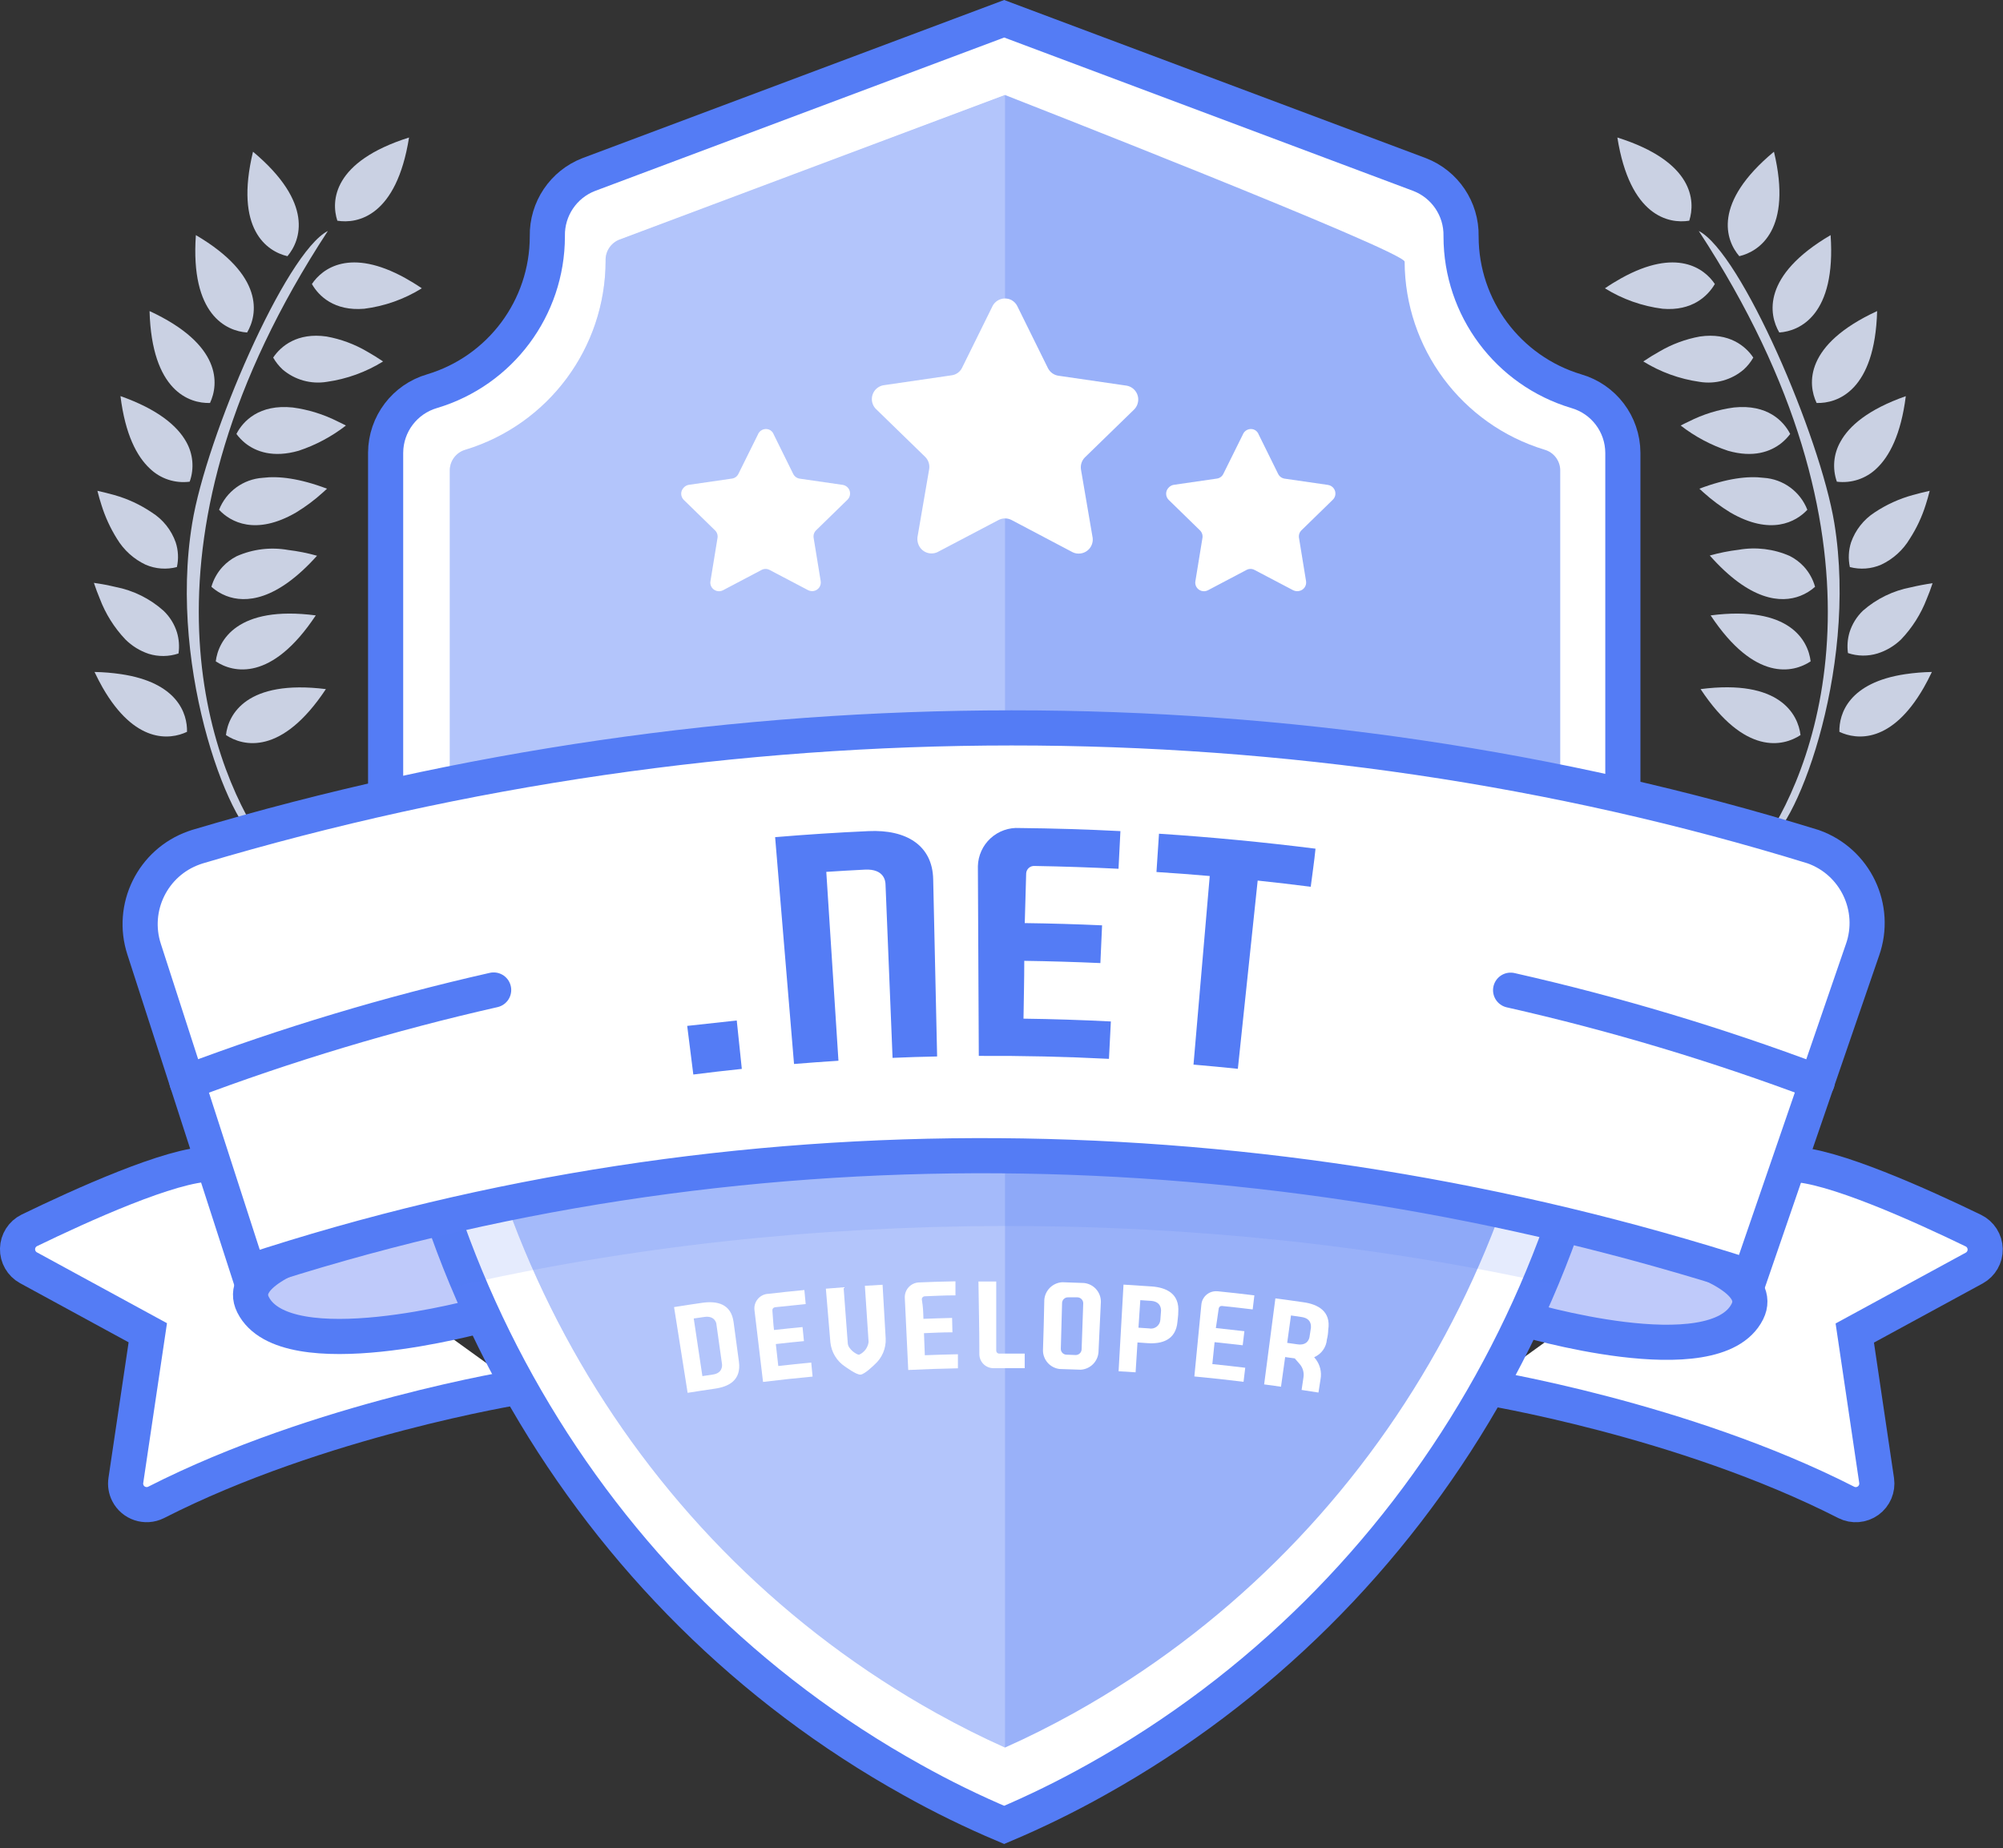
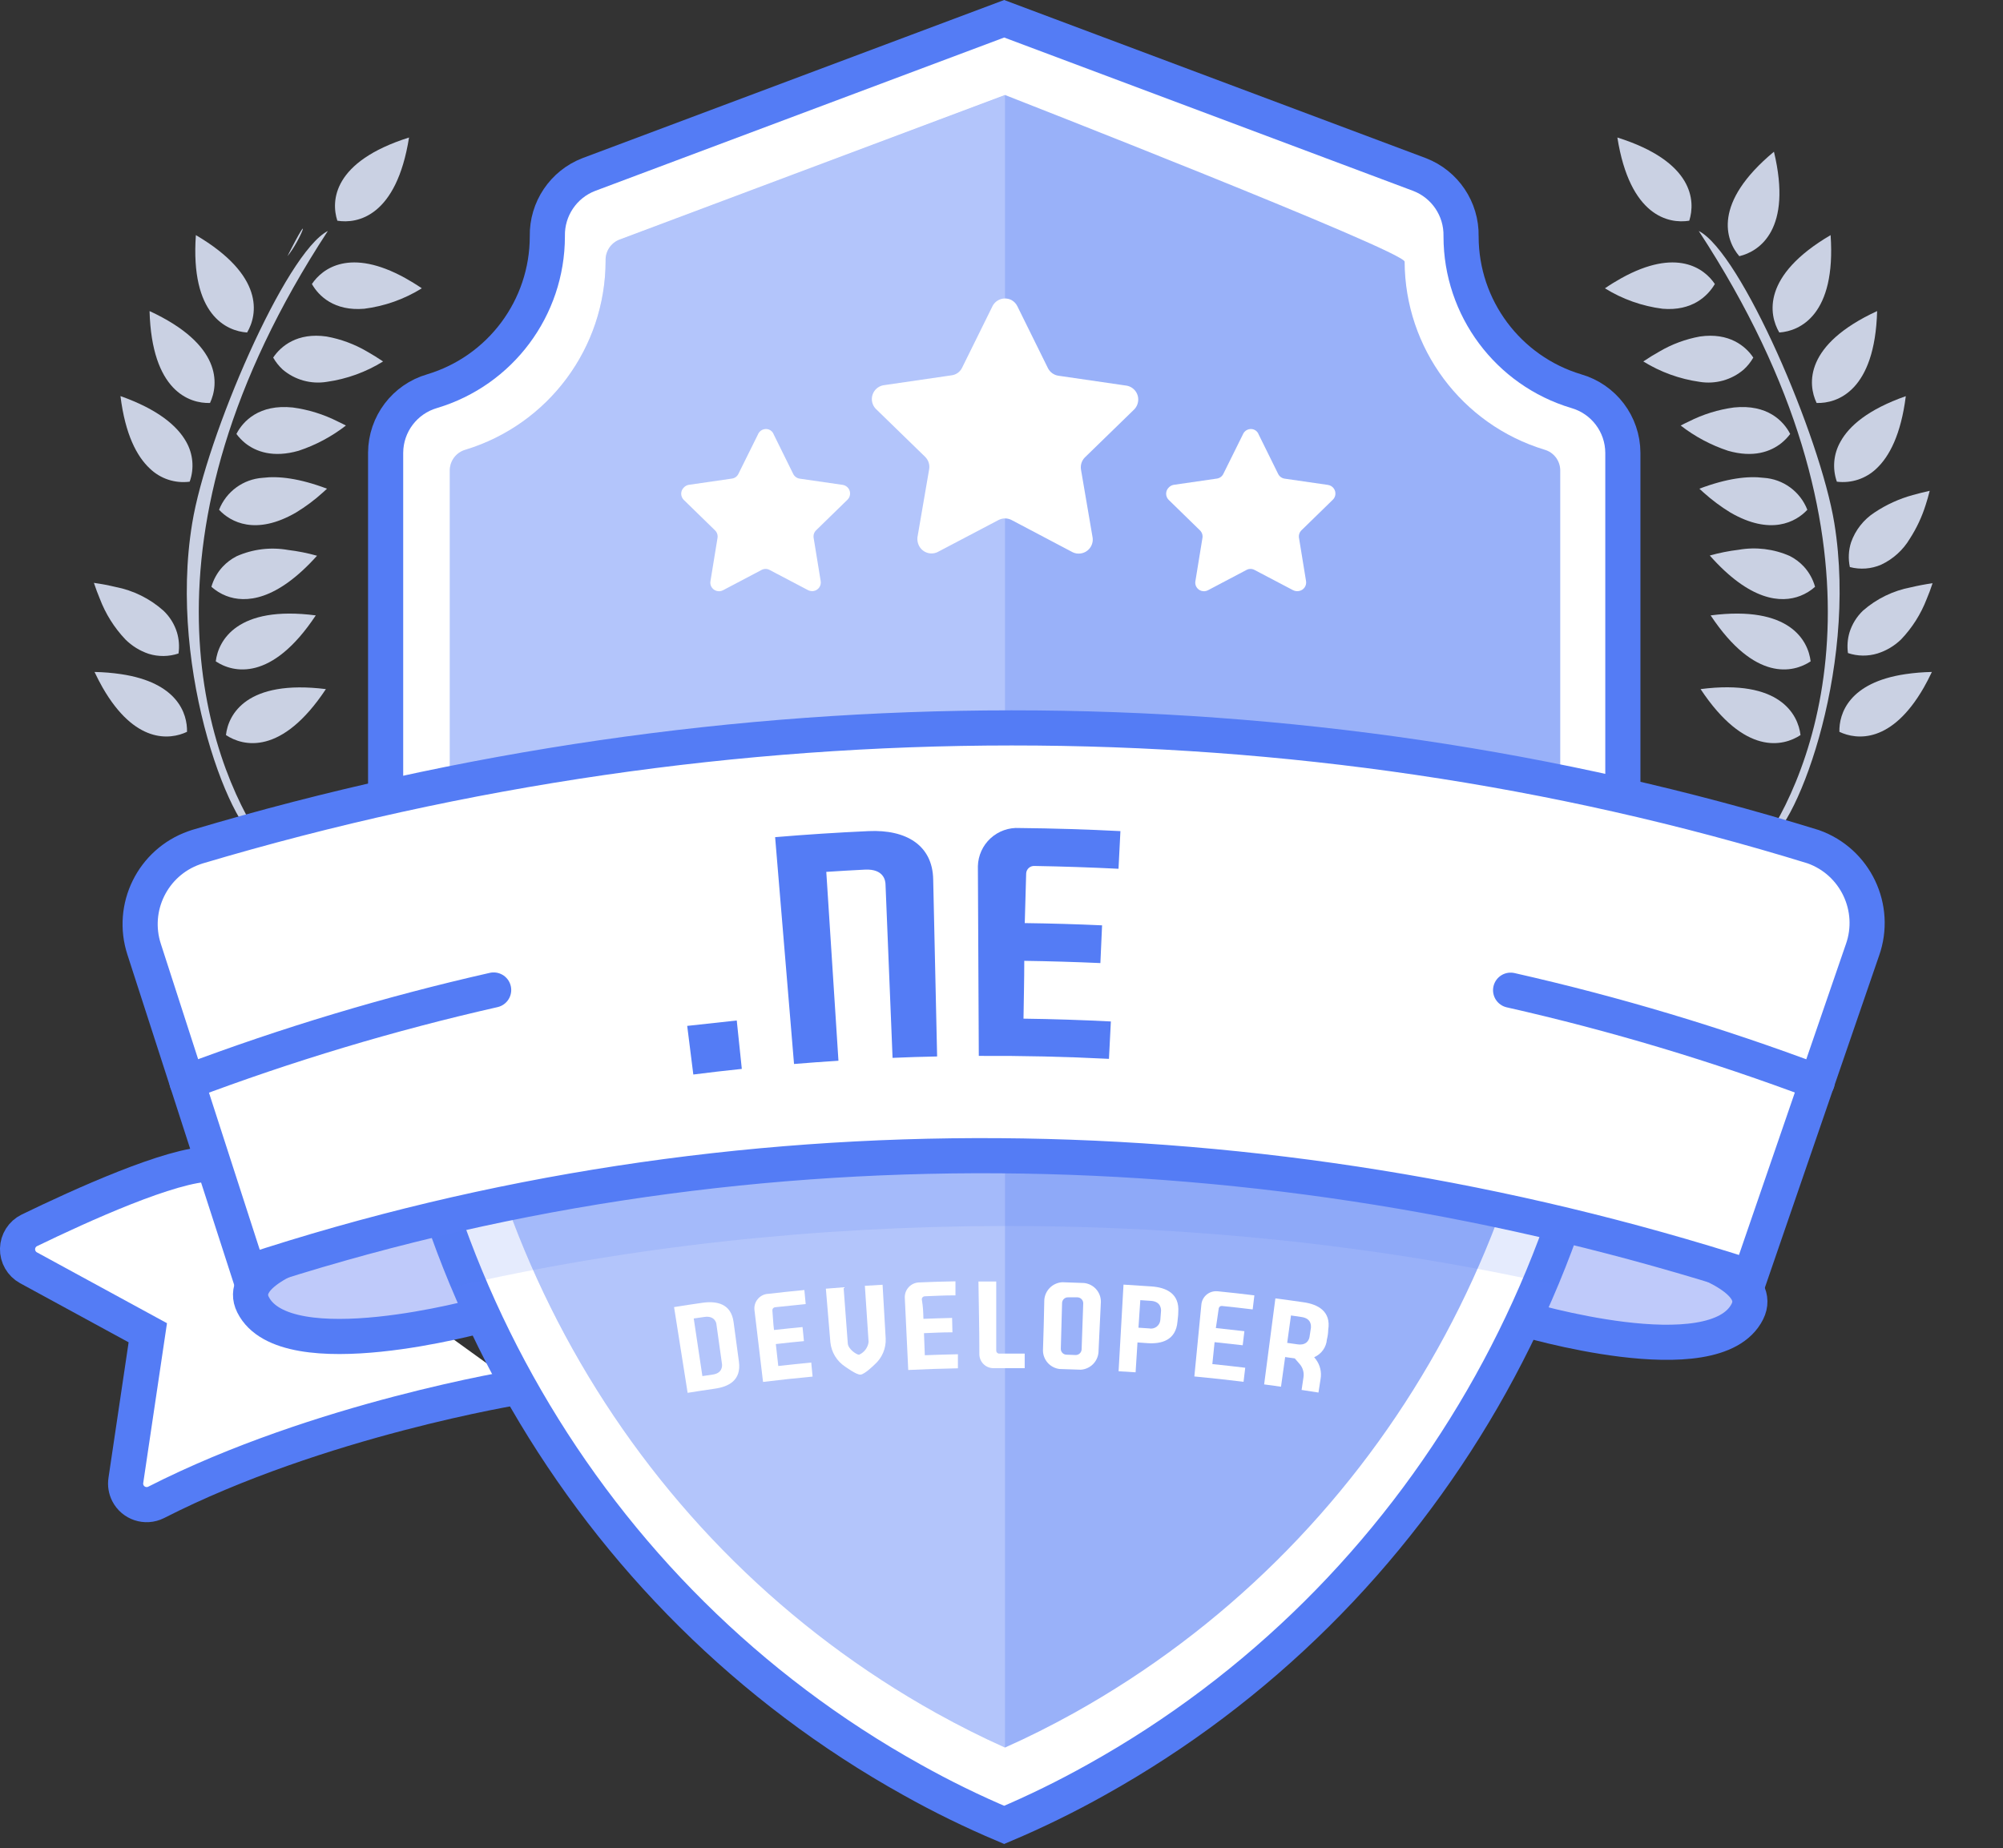
<svg xmlns="http://www.w3.org/2000/svg" width="285px" height="263px" viewBox="0 0 285 263" version="1.1">
  <rect x="0" y="0" width="285" height="263" fill="#333333" stroke="none" />
  <title>net dev</title>
  <desc>Created with Sketch.</desc>
  <g id="Page-1" stroke="none" stroke-width="1" fill="none" fill-rule="evenodd">
    <g id="net-dev" transform="translate(2, 2)" fill-rule="nonzero">
-       <path d="M209,195.38 C209,195.38 237.43,199.94 260.71,211.82 C261.708,212.319 262.901,212.222 263.806,211.569 C264.711,210.916 265.178,209.815 265.02,208.71 L261.91,187.71 L278.91,178.46 C279.89,177.921 280.489,176.882 280.464,175.764 C280.438,174.645 279.793,173.634 278.79,173.14 C271.48,169.59 258.48,163.71 252.91,163.71" id="Shape" stroke="#547CF5" stroke-width="5" fill="#FFFFFF" />
      <path d="M71.9,195.38 C71.9,195.38 43.48,199.94 20.2,211.82 C18.73,212.547 16.948,211.959 16.2,210.5 C15.913,209.936 15.811,209.295 15.91,208.67 L19.03,187.67 L2.05,178.42 C1.07,177.881 0.471,176.842 0.496,175.724 C0.522,174.605 1.167,173.594 2.17,173.1 C9.48,169.55 22.42,163.67 28,163.67" id="Shape" stroke="#547CF5" stroke-width="5" fill="#FFFFFF" />
      <path d="M61.48,171.15 C61.48,171.15 30,175.67 34,183.67 C38.62,192.9 66.5,185.17 66.5,185.17 L61.48,171.15 Z" id="Shape" stroke="#547CF5" stroke-width="5" fill="#BFCAFA" />
      <path d="M219.48,172.15 C219.48,172.15 250.63,176.65 246.63,184.65 C242.01,193.88 214.63,185.65 214.63,185.65 L219.48,172.15 Z" id="Shape" stroke="#547CF5" stroke-width="5" fill="#BFCAFA" />
      <path d="M259,72.45 C257,60.18 245.74,33.95 239.71,30.87 C268.36,74.64 256.91,106.18 248.99,117.87 C253,117.45 262.48,93.79 259,72.45 Z" id="Shape" fill="#CAD1E3" />
      <path d="M259.72,102.15 C262.18,103.32 267.14,103.83 271.72,95.87 C272.11,95.19 272.49,94.45 272.88,93.63 C271.621,93.654 270.366,93.757 269.12,93.94 C261.07,95.13 259.66,99.56 259.72,102.15 Z" id="Shape" fill="#CAD1E3" />
      <path d="M264.73,70.93 C263.171,71.939 261.993,73.437 261.38,75.19 C261.019,76.325 260.96,77.535 261.21,78.7 C262.685,79.088 264.248,78.972 265.65,78.37 C267.353,77.574 268.778,76.285 269.74,74.67 C270.706,73.172 271.467,71.551 272,69.85 C272.2,69.23 272.39,68.58 272.57,67.85 C271.71,68.043 270.91,68.243 270.17,68.45 C268.235,68.98 266.399,69.817 264.73,70.93 Z" id="Shape" fill="#CAD1E3" />
      <path d="M263.07,84.91 C262.183,85.762 261.526,86.825 261.16,88 C260.879,88.953 260.804,89.955 260.94,90.94 C262.31,91.401 263.79,91.419 265.17,90.99 C266.419,90.593 267.558,89.911 268.5,89 C270.081,87.343 271.318,85.388 272.14,83.25 C272.43,82.56 272.72,81.81 272.98,81 C271.86,81.16 270.84,81.36 269.91,81.58 C267.373,82.058 265.011,83.208 263.07,84.91 Z" id="Shape" fill="#CAD1E3" />
      <path d="M228.13,17.57 C229.91,28.8 235.45,29.88 238.36,29.41 C239.25,26.6 239,21 228.13,17.57 Z" id="Shape" fill="#CAD1E3" />
      <path d="M245.48,34.46 C248.35,33.78 253.06,30.65 250.41,19.59 C241.63,26.89 243.53,32.2 245.48,34.46 Z" id="Shape" fill="#CAD1E3" />
      <path d="M256.48,55.35 C259.42,55.44 264.78,53.64 265.09,42.27 C254.73,47.05 255.2,52.67 256.48,55.35 Z" id="Shape" fill="#CAD1E3" />
      <path d="M254.19,102.61 C253.84,99.68 251.25,94.61 239.97,96.07 C246.25,105.55 251.73,104.24 254.19,102.61 Z" id="Shape" fill="#CAD1E3" />
      <path d="M251.17,45.32 C254.11,45.12 259.26,42.81 258.47,31.46 C248.66,37.22 249.67,42.78 251.17,45.32 Z" id="Shape" fill="#CAD1E3" />
      <path d="M259.88,60.85 C258.886,62.584 258.696,64.665 259.36,66.55 C261.426,66.81 263.498,66.122 265,64.68 C266.83,62.96 268.48,59.85 269.17,54.38 C263.82,56.26 261.11,58.61 259.88,60.85 Z" id="Shape" fill="#CAD1E3" />
      <path d="M246.11,50.59 C246.649,50.098 247.108,49.524 247.47,48.89 C246.39,47.27 244.04,45.29 239.88,45.89 C237.838,46.258 235.877,46.986 234.09,48.04 C233.36,48.45 232.6,48.91 231.82,49.44 C234.258,50.949 236.982,51.937 239.82,52.34 C242.072,52.714 244.375,52.074 246.11,50.59 Z" id="Shape" fill="#CAD1E3" />
      <path d="M242,38.42 C240.5,36.18 236.55,33.24 228.71,37.58 C227.96,38 227.18,38.47 226.36,39.03 C228.853,40.577 231.649,41.57 234.56,41.94 C238.78,42.3 241,40.12 242,38.42 Z" id="Shape" fill="#CAD1E3" />
      <path d="M251.48,61.05 C251.945,60.673 252.362,60.24 252.72,59.76 C251.78,57.92 249.47,55.5 244.72,55.99 C242.479,56.29 240.305,56.966 238.29,57.99 C237.91,58.17 237.53,58.35 237.14,58.56 C239.163,60.131 241.439,61.345 243.87,62.15 C247.48,63.19 249.94,62.28 251.48,61.05 Z" id="Shape" fill="#CAD1E3" />
      <path d="M254.16,82.8 C254.931,82.498 255.642,82.061 256.26,81.51 C255.962,80.442 255.418,79.459 254.67,78.64 C254.097,78.023 253.42,77.512 252.67,77.13 C250.385,76.12 247.851,75.811 245.39,76.24 C244.001,76.407 242.627,76.681 241.28,77.06 C247,83.52 251.41,83.87 254.16,82.8 Z" id="Shape" fill="#CAD1E3" />
      <path d="M255.16,70.55 C254.149,67.952 251.722,66.176 248.94,66 C246.69,65.72 243.72,66.07 239.8,67.55 L240.38,68.08 C241.566,69.149 242.848,70.106 244.21,70.94 C249.94,74.26 253.53,72.3 255.16,70.55 Z" id="Shape" fill="#CAD1E3" />
      <path d="M255.63,92.12 C255.28,89.19 252.68,84.12 241.4,85.58 C247.69,95.06 253.17,93.76 255.63,92.12 Z" id="Shape" fill="#CAD1E3" />
      <path d="M25.35,72.45 C27.35,60.18 38.62,33.95 44.65,30.87 C16,74.64 27.45,106.18 35.37,117.87 C31.31,117.45 21.82,93.79 25.35,72.45 Z" id="Shape" fill="#CAD1E3" />
      <path d="M24.61,102.15 C22.15,103.32 17.19,103.83 12.61,95.87 C12.22,95.19 11.84,94.45 11.45,93.63 C12.709,93.653 13.965,93.756 15.21,93.94 C23.26,95.13 24.67,99.56 24.61,102.15 Z" id="Shape" fill="#CAD1E3" />
-       <path d="M19.6,70.93 C21.183,71.924 22.382,73.426 23,75.19 C23.371,76.324 23.43,77.536 23.17,78.7 C21.695,79.087 20.132,78.971 18.73,78.37 C17.031,77.568 15.607,76.281 14.64,74.67 C13.699,73.165 12.956,71.545 12.43,69.85 C12.23,69.23 12.04,68.58 11.86,67.85 C12.72,68.043 13.52,68.243 14.26,68.45 C16.161,68.986 17.964,69.823 19.6,70.93 Z" id="Shape" fill="#CAD1E3" />
      <path d="M21.26,84.91 C22.154,85.759 22.815,86.823 23.18,88 C23.47,88.972 23.545,89.996 23.4,91 C22.027,91.461 20.544,91.479 19.16,91.05 C17.91,90.633 16.773,89.931 15.84,89 C14.253,87.328 13.016,85.356 12.2,83.2 C11.92,82.533 11.64,81.783 11.36,80.95 C12.49,81.11 13.5,81.31 14.43,81.53 C16.97,82.021 19.329,83.189 21.26,84.91 Z" id="Shape" fill="#CAD1E3" />
      <path d="M56.2,17.57 C54.42,28.8 48.88,29.88 46,29.41 C45.08,26.6 45.35,21 56.2,17.57 Z" id="Shape" fill="#CAD1E3" />
-       <path d="M38.9,34.46 C36,33.78 31.33,30.65 34,19.59 C42.71,26.89 40.8,32.2 38.9,34.46 Z" id="Shape" fill="#CAD1E3" />
+       <path d="M38.9,34.46 C42.71,26.89 40.8,32.2 38.9,34.46 Z" id="Shape" fill="#CAD1E3" />
      <path d="M27.88,55.35 C24.94,55.44 19.59,53.64 19.28,42.27 C29.6,47.05 29.14,52.67 27.88,55.35 Z" id="Shape" fill="#CAD1E3" />
      <path d="M30.15,102.61 C30.48,99.67 33.09,94.67 44.37,96.07 C38.09,105.55 32.6,104.24 30.15,102.61 Z" id="Shape" fill="#CAD1E3" />
      <path d="M33.16,45.32 C30.22,45.12 25.07,42.81 25.87,31.46 C35.67,37.22 34.66,42.78 33.16,45.32 Z" id="Shape" fill="#CAD1E3" />
      <path d="M24.48,60.85 C25.476,62.584 25.663,64.667 24.99,66.55 C22.909,66.825 20.816,66.133 19.31,64.67 C17.47,62.95 15.82,59.84 15.14,54.37 C20.48,56.26 23.22,58.61 24.48,60.85 Z" id="Shape" fill="#CAD1E3" />
      <path d="M38.22,50.59 C37.686,50.095 37.231,49.522 36.87,48.89 C37.95,47.27 40.3,45.29 44.46,45.89 C46.502,46.258 48.463,46.986 50.25,48.04 C50.97,48.45 51.73,48.91 52.51,49.44 C50.074,50.952 47.349,51.94 44.51,52.34 C42.258,52.711 39.957,52.071 38.22,50.59 Z" id="Shape" fill="#CAD1E3" />
      <path d="M42.38,38.42 C43.88,36.18 47.83,33.24 55.67,37.58 C56.42,38 57.2,38.47 58.02,39.03 C55.529,40.58 52.731,41.573 49.82,41.94 C45.56,42.3 43.34,40.12 42.38,38.42 Z" id="Shape" fill="#CAD1E3" />
      <path d="M32.87,61.05 C32.41,60.67 31.997,60.237 31.64,59.76 C32.58,57.92 34.89,55.5 39.64,55.99 C41.881,56.29 44.055,56.966 46.07,57.99 C46.45,58.17 46.83,58.35 47.22,58.56 C45.197,60.131 42.921,61.345 40.49,62.15 C36.87,63.19 34.4,62.28 32.87,61.05 Z" id="Shape" fill="#CAD1E3" />
      <path d="M30.18,82.8 C29.409,82.498 28.698,82.061 28.08,81.51 C28.382,80.453 28.926,79.48 29.67,78.67 C30.243,78.053 30.92,77.542 31.67,77.16 C33.97,76.14 36.523,75.83 39,76.27 C40.389,76.437 41.763,76.711 43.11,77.09 C37.34,83.52 32.93,83.87 30.18,82.8 Z" id="Shape" fill="#CAD1E3" />
      <path d="M29.17,70.55 C30.187,67.956 32.61,66.184 35.39,66 C37.64,65.72 40.61,66.07 44.53,67.55 L43.95,68.08 C42.768,69.153 41.485,70.111 40.12,70.94 C34.39,74.26 30.8,72.3 29.17,70.55 Z" id="Shape" fill="#CAD1E3" />
      <path d="M28.7,92.12 C29.06,89.19 31.7,84.12 42.93,85.58 C36.65,95.06 31.16,93.76 28.7,92.12 Z" id="Shape" fill="#CAD1E3" />
      <path d="M222.28,53.67 C212.562,50.754 205.903,41.816 205.89,31.67 L205.89,31.61 C205.961,27.738 203.603,24.234 199.99,22.84 L140.88,0.67 L81.77,22.84 C78.16,24.237 75.808,27.74 75.88,31.61 L75.88,31.67 C75.866,41.818 69.202,50.758 59.48,53.67 C55.587,54.802 52.899,58.356 52.87,62.41 L52.87,122.41 C52.87,175.71 81.21,225.41 127.78,251.3 C132.024,253.678 136.398,255.818 140.88,257.71 C145.369,255.811 149.749,253.664 154,251.28 C200.57,225.33 228.91,175.67 228.91,122.37 L228.91,62.43 C228.891,58.362 226.19,54.794 222.28,53.67 Z" id="Shape" stroke="#547CF5" stroke-width="5" fill="#FFFFFF" />
      <path d="M141,11.52 L86.09,32.12 C84.882,32.616 84.114,33.815 84.17,35.12 C84.152,47.482 76.072,58.386 64.25,62 C62.958,62.357 62.048,63.511 62,64.85 L62,122.67 C62,172.38 88.53,218.03 131.22,241.79 C134.49,243.61 137.77,245.26 141,246.7 C144.25,245.26 147.53,243.61 150.81,241.79 C193.5,218 220,172.38 220,122.67 L220,64.87 C219.964,63.529 219.061,62.367 217.77,62 C205.981,58.415 197.906,47.562 197.86,35.24 C197.85,33.74 141,11.52 141,11.52 Z" id="Shape" fill="#99B1F9" />
      <path d="M141,11.54 L86.09,32.12 C84.882,32.616 84.114,33.815 84.17,35.12 C84.152,47.482 76.072,58.386 64.25,62 C62.958,62.357 62.048,63.511 62,64.85 L62,122.67 C62,172.38 88.53,218.03 131.22,241.79 C134.49,243.61 137.77,245.26 141,246.7 L141,11.7 L141,11.54 Z" id="Shape" fill-opacity="0.25" fill="#FFFFFF" />
      <path d="M228,121 C171,108.17 110.31,108.45 52,121.71 L52,122.39 C52,142.66 54.55,163.09 62.19,181.21 C112.42,169.6 169.35,169.63 219.63,180.92 C227.14,162.92 228,142.49 228,122.39 L228,121 Z" id="Shape" fill="#547CF5" opacity="0.15" />
      <path d="M142.75,41.57 L147.11,50.4 C147.402,50.974 147.953,51.373 148.59,51.47 L158.34,52.89 C159.421,53.102 160.128,54.148 159.92,55.23 C159.852,55.604 159.678,55.951 159.42,56.23 L152.36,63.1 C151.91,63.555 151.706,64.199 151.81,64.83 L153.47,74.54 C153.535,75.066 153.388,75.597 153.062,76.015 C152.736,76.434 152.256,76.705 151.73,76.77 C151.358,76.82 150.979,76.761 150.64,76.6 L141.92,72 C141.346,71.705 140.664,71.705 140.09,72 L131.38,76.58 C130.895,76.803 130.341,76.822 129.842,76.635 C129.342,76.447 128.938,76.067 128.72,75.58 C128.561,75.233 128.499,74.849 128.54,74.47 L130.21,64.76 C130.311,64.127 130.103,63.484 129.65,63.03 L122.59,56.16 C122.092,55.627 121.924,54.866 122.151,54.173 C122.378,53.48 122.964,52.966 123.68,52.83 L133.42,51.41 C134.058,51.321 134.609,50.92 134.89,50.34 L139.25,41.51 C139.507,41.046 139.938,40.703 140.448,40.556 C140.959,40.41 141.506,40.473 141.97,40.73 C142.306,40.928 142.578,41.22 142.75,41.57 Z" id="Shape" fill="#FFFFFF" />
      <path d="M108.11,59.87 L110.86,65.44 C111.039,65.806 111.387,66.06 111.79,66.12 L117.94,67.01 C118.6,67.132 119.043,67.757 118.94,68.42 C118.901,68.687 118.774,68.933 118.58,69.12 L114.13,73.46 C113.837,73.742 113.703,74.15 113.77,74.55 L114.77,80.68 C114.828,81.002 114.755,81.335 114.567,81.603 C114.38,81.871 114.093,82.054 113.77,82.11 C113.508,82.152 113.24,82.114 113,82 L107.5,79.11 C107.144,78.92 106.716,78.92 106.36,79.11 L100.88,82 C100.278,82.317 99.532,82.09 99.21,81.49 C99.081,81.248 99.039,80.969 99.09,80.7 L100.09,74.57 C100.162,74.171 100.03,73.763 99.74,73.48 L95.29,69.14 C95.056,68.909 94.924,68.594 94.924,68.265 C94.924,67.936 95.056,67.621 95.29,67.39 C95.477,67.185 95.727,67.048 96,67 L102.14,66.11 C102.546,66.057 102.896,65.8 103.07,65.43 L105.83,59.86 C105.943,59.554 106.172,59.304 106.469,59.168 C106.765,59.031 107.104,59.017 107.41,59.13 C107.742,59.26 107.998,59.532 108.11,59.87 Z" id="Shape" fill="#FFFFFF" />
      <path d="M177.11,59.87 L179.86,65.44 C180.039,65.806 180.387,66.06 180.79,66.12 L186.94,67.01 C187.268,67.055 187.565,67.229 187.764,67.494 C187.964,67.759 188.048,68.092 188,68.42 C187.961,68.687 187.834,68.933 187.64,69.12 L183.19,73.46 C182.897,73.742 182.763,74.15 182.83,74.55 L183.83,80.68 C183.888,81.002 183.815,81.335 183.627,81.603 C183.44,81.871 183.153,82.054 182.83,82.11 C182.549,82.165 182.257,82.126 182,82 L176.5,79.11 C176.144,78.92 175.716,78.92 175.36,79.11 L169.88,82 C169.278,82.317 168.532,82.09 168.21,81.49 C168.081,81.248 168.039,80.969 168.09,80.7 L169.09,74.57 C169.162,74.171 169.03,73.763 168.74,73.48 L164.29,69.14 C164.056,68.909 163.924,68.594 163.924,68.265 C163.924,67.936 164.056,67.621 164.29,67.39 C164.477,67.185 164.727,67.048 165,67 L171.14,66.11 C171.546,66.057 171.896,65.8 172.07,65.43 L174.83,59.86 C174.943,59.554 175.172,59.304 175.469,59.168 C175.765,59.031 176.104,59.017 176.41,59.13 C176.742,59.26 176.998,59.532 177.11,59.87 Z" id="Shape" fill="#FFFFFF" />
      <path d="M247,179.72 C177.78,157.47 102.48,156.23 33.35,179.01 L18.51,133.1 C16.571,127.161 19.715,120.757 25.6,118.66 L26.07,118.5 C101.63,96 182.8,95.91 256,118.5 C261.995,120.629 265.129,127.215 263,133.21 L262.94,133.38 L247,179.72 Z" id="Shape" stroke="#547CF5" stroke-width="5" fill="#FFFFFF" stroke-linecap="round" />
      <path d="M212.94,138.92 C227.767,142.272 242.345,146.642 256.57,152" id="Shape" stroke="#547CF5" stroke-width="5" fill="#FFFFFF" stroke-linecap="round" />
      <path d="M24.61,152 C38.834,146.629 53.412,142.249 68.24,138.89" id="Shape" stroke="#547CF5" stroke-width="5" fill="#FFFFFF" stroke-linecap="round" />
      <path d="M103.14,191.79 C103.49,194.45 101.68,195.35 99.71,195.63 C98.16,195.86 97.39,195.97 95.84,196.22 C95.07,191.34 94.69,188.9 93.91,184.02 C95.52,183.76 96.33,183.64 97.91,183.41 C99.97,183.11 102.03,183.51 102.38,186.16 L103.14,191.79 Z M99.94,186.49 C99.94,186.27 99.68,185.21 98.23,185.42 L96.71,185.64 C97.21,188.92 97.45,190.56 97.94,193.84 L99.42,193.62 C100.82,193.42 100.76,192.35 100.73,192.12 L99.94,186.49 Z" id="Shape" fill="#FFFFFF" />
      <path d="M108.13,187.28 C109.75,187.1 110.56,187.02 112.19,186.86 L112.39,188.86 C110.77,189.01 109.97,189.1 108.39,189.28 L108.74,192.4 C110.61,192.19 111.55,192.09 113.43,191.91 C113.51,192.72 113.54,193.12 113.62,193.91 C110.8,194.18 109.39,194.33 106.57,194.67 C106.08,190.58 105.84,188.53 105.35,184.44 C105.221,183.3 106.04,182.271 107.18,182.14 L107.25,182.14 C109.33,181.9 110.37,181.79 112.45,181.59 C112.53,182.41 112.57,182.82 112.64,183.59 L108.28,184.04 C108.168,184.05 108.065,184.104 107.994,184.191 C107.923,184.277 107.889,184.389 107.9,184.5 C108,185.63 108,186.2 108.13,187.28 Z" id="Shape" fill="#FFFFFF" />
      <path d="M118.25,192.49 C117.062,191.709 116.291,190.434 116.15,189.02 C115.9,185.97 115.77,184.45 115.51,181.4 C116.51,181.31 117.02,181.27 118.03,181.2 L118.63,189.2 C118.7,190.04 119.93,190.82 120.23,190.8 C120.968,190.475 121.484,189.789 121.59,188.99 C121.38,185.81 121.27,184.21 121.06,180.99 L123.58,180.84 C123.76,183.89 123.85,185.42 124.02,188.47 C124.091,189.889 123.509,191.263 122.44,192.2 C122.44,192.2 121.05,193.59 120.44,193.63 C119.83,193.67 118.29,192.5 118.25,192.49 Z" id="Shape" fill="#FFFFFF" />
      <path d="M129.39,185.69 C131.02,185.63 131.84,185.6 133.47,185.56 L133.52,187.61 C131.9,187.61 131.09,187.67 129.47,187.73 C129.52,188.99 129.54,189.61 129.59,190.87 C131.47,190.8 132.41,190.77 134.3,190.73 L134.3,192.73 C131.47,192.79 130.06,192.84 127.23,192.97 C127.03,188.85 126.94,186.8 126.74,182.68 C126.7,181.531 127.592,180.564 128.74,180.51 C130.82,180.42 131.87,180.39 133.95,180.35 L133.95,182.35 C132.2,182.35 131.32,182.42 129.57,182.48 C129.34,182.491 129.16,182.68 129.16,182.91 C129.35,184.06 129.36,184.63 129.39,185.69 Z" id="Shape" fill="#FFFFFF" />
      <path d="M143.8,190.63 L143.8,192.71 L139.28,192.71 C138.229,192.674 137.386,191.831 137.35,190.78 C137.35,186.62 137.27,184.54 137.22,180.38 L139.75,180.38 L139.75,190.22 C139.75,190.452 139.938,190.64 140.17,190.64 L143.8,190.64 L143.8,190.63 Z" id="Shape" fill="#FFFFFF" />
      <path d="M146.59,183 C146.689,181.632 147.791,180.552 149.16,180.48 L152.24,180.59 C153.612,180.729 154.652,181.891 154.64,183.27 C154.51,186.14 154.44,187.58 154.3,190.46 C154.188,191.798 153.11,192.85 151.77,192.93 L148.77,192.83 C147.431,192.674 146.416,191.548 146.4,190.2 C146.5,187.29 146.53,185.85 146.59,183 Z M152.13,183.49 C152.136,183.028 151.772,182.646 151.31,182.63 L150,182.63 C149.78,182.616 149.563,182.691 149.398,182.837 C149.233,182.984 149.133,183.19 149.12,183.41 C149.05,186.02 149.01,187.33 148.94,189.94 C148.932,190.158 149.011,190.369 149.159,190.529 C149.307,190.688 149.512,190.782 149.73,190.79 L151.03,190.84 C151.49,190.857 151.878,190.5 151.9,190.04 L152.13,183.49 Z" id="Shape" fill="#FFFFFF" />
      <path d="M159.85,189.05 L159.58,193.3 L157.16,193.15 L157.86,180.82 L161.86,181.08 C163.93,181.23 165.86,182.08 165.65,184.77 C165.65,185.3 165.58,185.56 165.54,186.09 C165.31,188.75 163.27,189.29 161.26,189.15 L159.85,189.05 Z M161.48,187.05 C161.856,187.132 162.249,187.048 162.559,186.821 C162.869,186.593 163.066,186.243 163.1,185.86 L163.2,184.54 C163.2,184.31 163.2,183.23 161.76,183.13 L160.25,183.03 C160.15,184.59 160.09,185.38 159.99,186.95 L161.48,187.05 Z" id="Shape" fill="#FFFFFF" />
      <path d="M171,187 C172.62,187.17 173.44,187.26 175.06,187.45 C174.96,188.27 174.92,188.67 174.82,189.45 L170.82,189.01 C170.69,190.26 170.63,190.88 170.5,192.13 C172.37,192.32 173.31,192.43 175.18,192.65 C175.08,193.46 175.04,193.86 174.94,194.65 C172.12,194.31 170.71,194.16 167.94,193.89 C168.33,189.79 168.53,187.74 168.94,183.64 C169.061,182.494 170.083,181.659 171.23,181.77 L171.29,181.77 C173.37,181.98 174.41,182.1 176.48,182.35 C176.39,183.16 176.34,183.56 176.24,184.35 C174.5,184.14 173.63,184.04 171.88,183.86 C171.658,183.83 171.451,183.979 171.41,184.2 C171.23,185.42 171.16,186 171,187 Z" id="Shape" fill="#FFFFFF" />
      <path d="M186.8,188.63 C186.712,189.741 186.015,190.711 184.99,191.15 L185.22,191.44 C185.827,192.242 186.073,193.26 185.9,194.25 L185.6,196.18 L183.2,195.81 C183.31,195.11 183.36,194.76 183.46,194.06 C183.589,193.338 183.371,192.597 182.87,192.06 L182.23,191.32 L180.86,191.13 C180.63,192.81 180.51,193.66 180.27,195.35 L177.87,195.02 L179.47,182.78 C181.08,182.99 181.88,183.1 183.47,183.33 C185.52,183.62 187.41,184.61 186.99,187.25 C186.979,187.716 186.915,188.179 186.8,188.63 Z M182.63,189.32 C184.06,189.52 184.3,188.48 184.33,188.25 L184.53,186.94 C184.53,186.71 184.64,185.64 183.19,185.43 L181.69,185.21 C181.47,186.77 181.37,187.55 181.15,189.11 L182.63,189.32 Z" id="Shape" fill="#FFFFFF" />
      <path d="M102.83,143.23 L103.55,150.12 C101.25,150.36 98.95,150.627 96.65,150.92 L95.78,144 C98.12,143.75 100.48,143.48 102.83,143.23 Z" id="Shape" fill="#547CF5" />
      <path d="M125,148.55 C124.66,140.343 124.327,132.137 124,123.93 C124,123.33 123.76,121.64 121.09,121.76 C119.25,121.85 117.41,121.96 115.57,122.08 C116.15,131.04 116.727,140 117.3,148.96 C115.19,149.09 113.08,149.25 110.98,149.42 C110.08,138.66 109.183,127.9 108.29,117.14 C112.717,116.767 117.15,116.48 121.59,116.28 C126.92,116.03 130.69,118.28 130.78,123.15 L131.34,148.35 C129.207,148.39 127.093,148.457 125,148.55 Z" id="Shape" fill="#547CF5" />
      <path d="M143.81,129.37 C147.477,129.417 151.143,129.523 154.81,129.69 L154.57,135.06 C150.97,134.9 147.36,134.793 143.74,134.74 C143.74,137.48 143.67,140.23 143.63,142.97 C147.77,143.023 151.913,143.157 156.06,143.37 L155.79,148.69 C149.623,148.377 143.45,148.237 137.27,148.27 C137.223,139.257 137.18,130.257 137.14,121.27 C137.178,119.755 137.83,118.321 138.946,117.297 C140.063,116.273 141.548,115.747 143.06,115.84 C147.84,115.887 152.627,116.033 157.42,116.28 L157.15,121.64 C153.15,121.44 149.167,121.307 145.2,121.24 C144.901,121.221 144.607,121.322 144.384,121.521 C144.16,121.721 144.025,122.001 144.01,122.3 C143.94,124.64 143.87,127 143.81,129.37 Z" id="Shape" fill="#547CF5" />
-       <path d="M184.5,124.2 C181.98,123.88 179.5,123.59 176.95,123.32 L174.13,150.11 C172.03,149.89 169.92,149.69 167.82,149.51 L170.13,122.67 C167.6,122.45 165.13,122.26 162.55,122.1 L162.91,116.65 C170.35,117.137 177.773,117.847 185.18,118.78 C185,120.59 184.73,122.39 184.5,124.2 Z" id="Shape" fill="#547CF5" />
    </g>
  </g>
</svg>